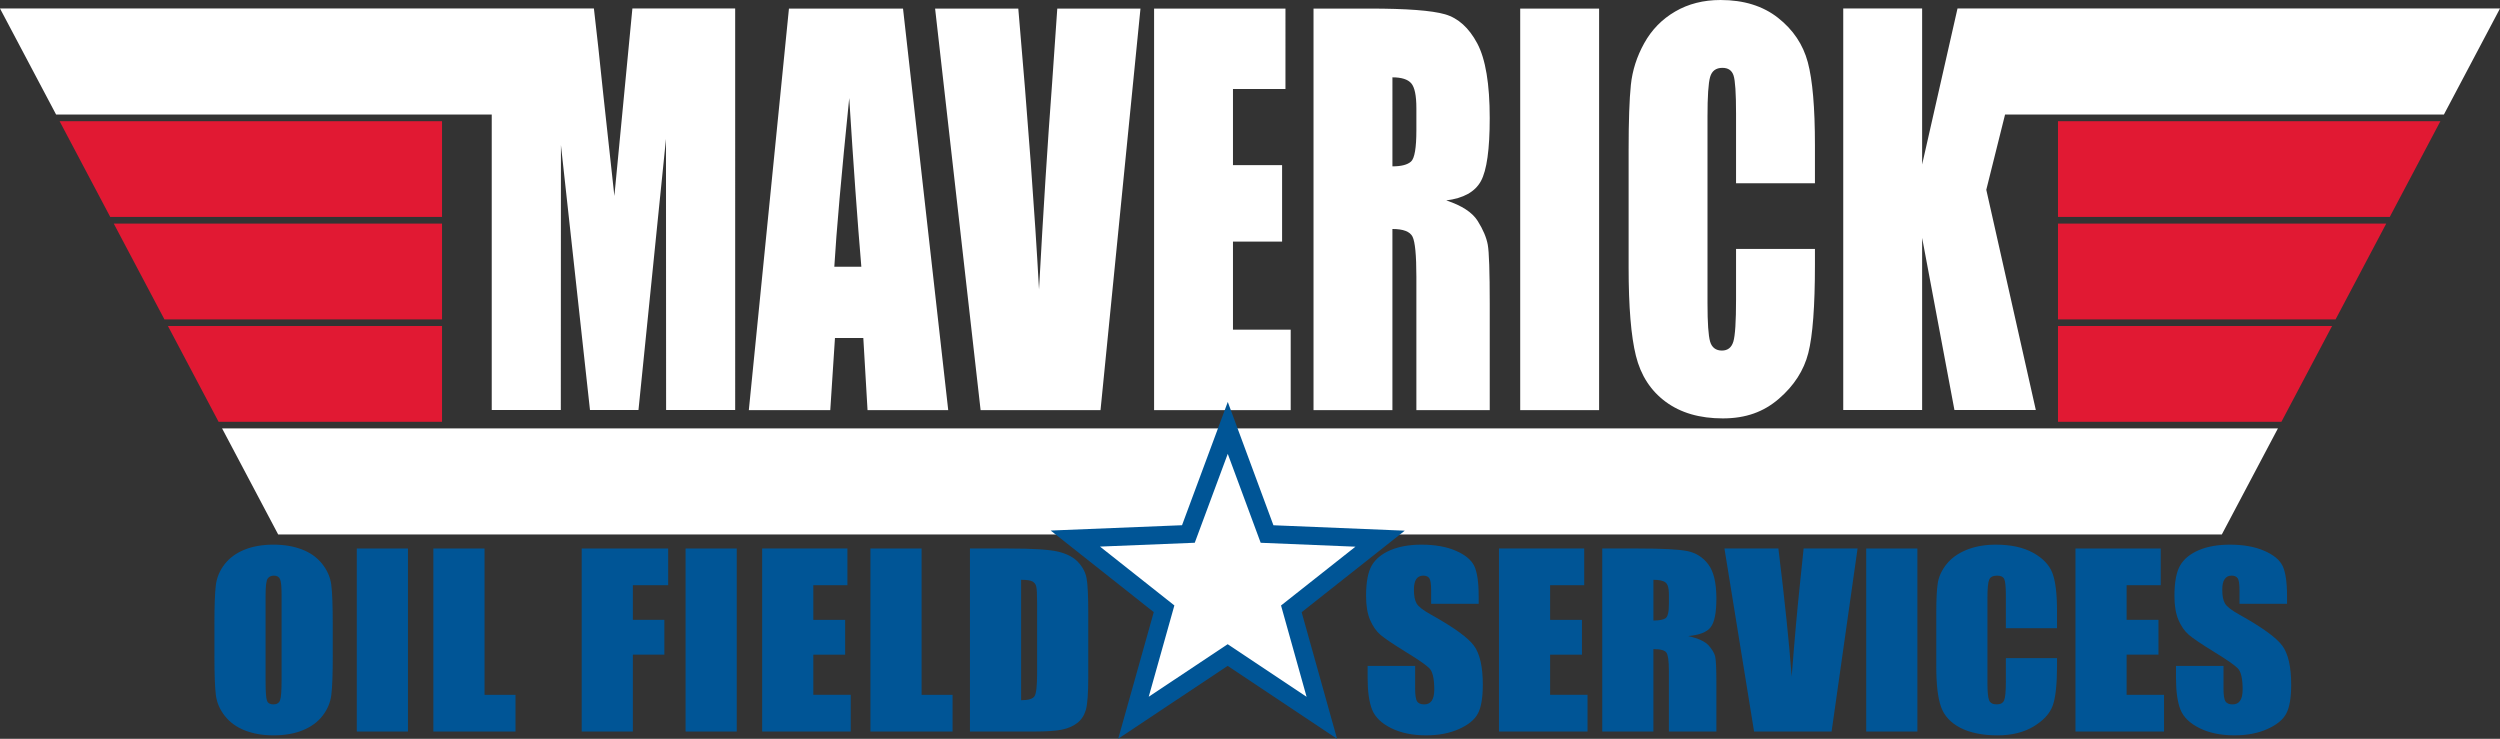
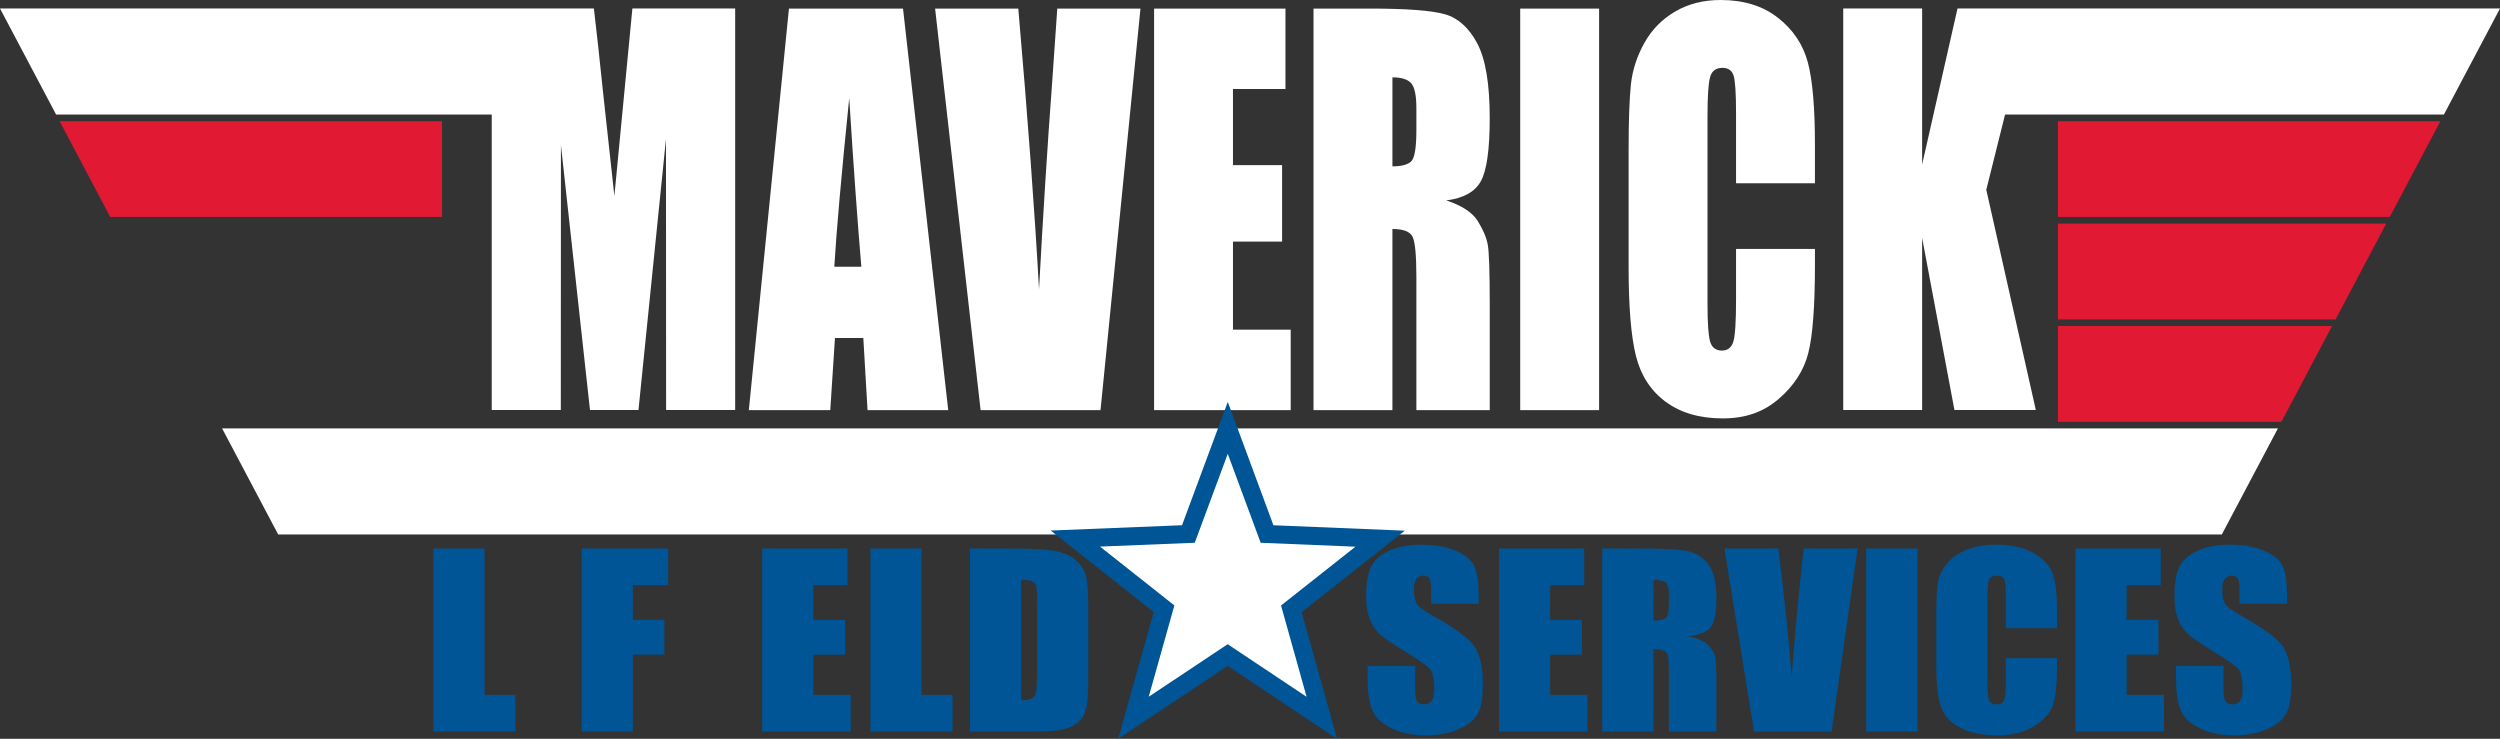
<svg xmlns="http://www.w3.org/2000/svg" id="Layer_2" viewBox="0 0 1673.21 494.47">
  <rect x="0" y="0" width="1673.21" height="494.47" fill="#333333" stroke="none" />
  <defs>
    <style>.cls-1,.cls-2{fill:#fff;}.cls-2{stroke:#005596;stroke-width:12.07px;}.cls-3{fill:#005596;}.cls-4{fill:#e11933;}</style>
  </defs>
  <g id="Layer_1-2">
    <g>
      <g>
-         <polygon class="cls-4" points="295.84 149.65 76.14 149.65 110.04 213.76 295.84 213.76 295.84 149.65" />
-         <polygon class="cls-4" points="295.84 218.19 112.39 218.19 146.29 282.29 295.84 282.29 295.84 218.19" />
        <polygon class="cls-4" points="295.84 81.11 39.89 81.11 73.79 145.21 295.84 145.21 295.84 81.11" />
        <polygon class="cls-4" points="1377.38 213.76 1563.17 213.76 1597.07 149.65 1377.38 149.65 1377.38 213.76" />
        <polygon class="cls-4" points="1377.38 282.29 1526.92 282.29 1560.82 218.19 1377.38 218.19 1377.38 282.29" />
        <polygon class="cls-4" points="1377.38 145.21 1599.42 145.21 1633.32 81.11 1377.38 81.11 1377.38 145.21" />
        <path class="cls-1" d="M1310.13,5.67l-23.68,104.4V5.67h-52.8V274.4h52.8v-115.2l21.62,115.2h54.47l-33.15-147.39,12.56-50.34h293.71l37.55-71h-363.08ZM186.19,357.73H1487.02l37.55-71H148.64l37.55,71Zm142.92-83.33h46.23l.08-177.31,19.44,177.31h32.46l18.41-181.42,.08,181.42h46.23V5.67h-68.79l-12.06,125.49-7.47-68.41c-2.25-21.92-4.33-40.94-6.23-57.07H0L37.55,76.67H329.11v197.73Zm229.72-48.2h18.97l2.83,48.28h54L604.38,5.75h-76.35l-26.85,268.73h54.51l3.14-48.28Zm9.54-160.57c2.81,44.82,5.52,82.45,8.11,112.9h-18.09c1.41-23.8,4.74-61.44,9.98-112.9Zm168.19,208.85L763.3,5.75h-55.68l-3.46,49.91c-3.02,40.18-5.95,86.19-8.76,138.02-2.82-51.27-7.44-113.93-13.87-187.93h-55.68l30.45,268.73h80.25Zm127.28-53.83h-38.63v-58.96h32.87v-51.16h-32.87V59.58h35.13V5.75h-87.93V274.49h91.43v-53.83Zm68.09-67.39c7.26,0,11.74,1.72,13.46,5.15,1.71,3.44,2.57,12.35,2.57,26.73v89.34h49.1v-70.92c0-21.7-.44-34.96-1.32-39.77-.88-4.82-3.12-10.11-6.71-15.86-3.6-5.76-10.62-10.36-21.07-13.79,11.53-1.44,19.27-5.75,23.2-12.94,3.93-7.18,5.89-21.23,5.89-42.14,0-22.88-2.78-39.56-8.34-50.01-5.57-10.45-12.76-16.94-21.59-19.49-8.82-2.54-25.69-3.82-50.62-3.82h-37.38V274.49h52.8v-121.22Zm0-101.49c6.09,0,10.29,1.33,12.58,3.97,2.3,2.65,3.45,8.22,3.45,16.71v14.73c0,11.8-1.19,18.79-3.57,20.93-2.38,2.16-6.53,3.23-12.46,3.23V51.77ZM1070.25,5.75h-52.8V274.49h52.8V5.75Zm44.56,263.16c10.03,7.41,22.77,11.12,38.23,11.12s27.39-4.38,37.54-13.14c10.15-8.76,16.71-18.96,19.68-30.59,2.97-11.65,4.45-31.38,4.45-59.21v-10.47h-52.8v33.84c0,14.78-.6,24.17-1.81,28.17-1.21,4.01-3.77,6-7.69,6s-6.7-2-7.86-5.98c-1.16-3.99-1.75-12.52-1.75-25.59V78.13c0-13.62,.58-22.48,1.75-26.58,1.16-4.1,3.91-6.14,8.24-6.14,3.83,0,6.31,1.69,7.43,5.05,1.13,3.38,1.69,11.86,1.69,25.45v46.75h52.8v-25.52c0-25.09-1.59-43.57-4.76-55.45-3.18-11.88-9.82-21.8-19.93-29.75-10.11-7.96-22.94-11.94-38.48-11.94-11.45,0-21.58,2.57-30.39,7.72-8.82,5.14-15.71,12.2-20.68,21.16-4.98,8.96-7.96,18.29-8.96,27.97-1,9.68-1.5,24.21-1.5,43.58v78.52c0,26.34,1.62,46.06,4.88,59.18,3.26,13.12,9.9,23.38,19.93,30.79Z" />
      </g>
      <g>
-         <path class="cls-3" d="M222.71,438.83c0,12.31-.31,21.02-.94,26.14-.62,5.12-2.58,9.8-5.85,14.03-3.28,4.24-7.71,7.49-13.29,9.76-5.58,2.27-12.09,3.4-19.51,3.4s-13.38-1.07-18.99-3.21c-5.61-2.14-10.12-5.36-13.54-9.65-3.42-4.29-5.45-8.95-6.1-14-.65-5.04-.98-13.87-.98-26.48v-20.96c0-12.31,.31-21.02,.94-26.14,.62-5.12,2.57-9.8,5.85-14.04,3.28-4.24,7.71-7.49,13.29-9.76,5.58-2.27,12.09-3.4,19.51-3.4,7.04,0,13.37,1.07,18.98,3.21,5.61,2.14,10.12,5.36,13.54,9.65,3.41,4.29,5.45,8.95,6.1,14,.65,5.04,.98,13.87,.98,26.48v20.96Zm-34.24-40.25c0-5.7-.34-9.34-1.02-10.93-.68-1.59-2.07-2.38-4.18-2.38-1.79,0-3.15,.64-4.1,1.93-.95,1.29-1.42,5.08-1.42,11.38v57.2c0,7.11,.31,11.5,.93,13.16,.62,1.67,2.07,2.5,4.34,2.5s3.81-.96,4.46-2.87c.65-1.91,.98-6.48,.98-13.69v-56.29Z" />
-         <path class="cls-3" d="M273.04,367.1v122.51h-34.24v-122.51h34.24Z" />
        <path class="cls-3" d="M324.29,367.1v97.94h20.73v24.57h-54.97v-122.51h34.24Z" />
        <path class="cls-3" d="M389.32,367.1h57.88v24.57h-23.64v23.18h21.08v23.29h-21.08v51.47h-34.24v-122.51Z" />
-         <path class="cls-3" d="M493.09,367.1v122.51h-34.24v-122.51h34.24Z" />
        <path class="cls-3" d="M510.1,367.1h57.06v24.57h-22.82v23.18h21.31v23.29h-21.31v26.9h25.04v24.57h-59.27v-122.51Z" />
        <path class="cls-3" d="M616.8,367.1v97.94h20.73v24.57h-54.97v-122.51h34.24Z" />
        <path class="cls-3" d="M649.17,367.1h25.58c16.51,0,27.68,.71,33.5,2.12,5.82,1.41,10.25,3.73,13.28,6.96,3.03,3.23,4.93,6.82,5.69,10.78,.76,3.96,1.14,11.74,1.14,23.34v42.9c0,11-.55,18.35-1.66,22.06-1.11,3.71-3.05,6.61-5.81,8.7-2.76,2.1-6.17,3.56-10.23,4.39-4.06,.83-10.18,1.25-18.36,1.25h-43.13v-122.51Zm34.24,20.96v80.58c4.89,0,7.89-.92,9.02-2.76,1.13-1.84,1.69-6.85,1.69-15.02v-47.6c0-5.55-.19-9.1-.56-10.67-.37-1.56-1.23-2.71-2.58-3.44-1.34-.73-3.87-1.1-7.57-1.1Z" />
      </g>
      <g>
        <path class="cls-3" d="M989.63,404.13h-31.79v-9.06c0-4.22-.41-6.92-1.22-8.07-.81-1.16-2.17-1.74-4.06-1.74-2.06,0-3.61,.78-4.67,2.34-1.06,1.56-1.58,3.92-1.58,7.09,0,4.07,.6,7.14,1.81,9.2,1.15,2.06,4.37,4.56,9.67,7.5,15.19,8.46,24.75,15.39,28.71,20.78,3.95,5.4,5.92,14.1,5.92,26.1,0,8.73-1.1,15.16-3.29,19.29-2.19,4.14-6.43,7.61-12.71,10.4-6.28,2.8-13.59,4.2-21.93,4.2-9.15,0-16.97-1.62-23.44-4.84-6.47-3.23-10.71-7.34-12.71-12.33-2-5-3.01-12.08-3.01-21.27v-8.02h31.79v14.91c0,4.59,.45,7.55,1.34,8.86,.89,1.31,2.47,1.97,4.74,1.97s3.96-.83,5.07-2.5c1.11-1.66,1.66-4.13,1.66-7.41,0-7.21-1.06-11.93-3.17-14.15-2.17-2.22-7.5-5.93-16-11.12-8.5-5.25-14.13-9.05-16.89-11.43-2.76-2.37-5.05-5.65-6.86-9.84-1.81-4.19-2.72-9.53-2.72-16.04,0-9.38,1.29-16.24,3.86-20.58,2.57-4.34,6.73-7.73,12.48-10.17,5.74-2.45,12.68-3.67,20.81-3.67,8.88,0,16.46,1.34,22.72,4,6.26,2.67,10.4,6.04,12.44,10.09,2.03,4.06,3.05,10.95,3.05,20.67v4.84Z" />
        <path class="cls-3" d="M1003.23,367.1h57.06v24.57h-22.82v23.18h21.31v23.29h-21.31v26.9h25.04v24.57h-59.27v-122.51Z" />
        <path class="cls-3" d="M1072.36,367.1h24.22c16.14,0,27.08,.58,32.79,1.74,5.71,1.16,10.38,4.13,13.98,8.9,3.6,4.77,5.4,12.38,5.4,22.82,0,9.54-1.27,15.95-3.82,19.23-2.55,3.28-7.56,5.25-15.03,5.9,6.77,1.56,11.32,3.66,13.65,6.28,2.33,2.62,3.78,5.03,4.35,7.22,.57,2.19,.85,8.23,.85,18.12v32.3h-31.79v-40.68c0-6.55-.55-10.61-1.66-12.17-1.11-1.56-4.01-2.34-8.7-2.34v55.2h-34.24v-122.51Zm34.24,20.96v27.25c3.83,0,6.52-.49,8.06-1.48,1.54-.98,2.31-4.17,2.31-9.58v-6.74c0-3.88-.74-6.43-2.23-7.64-1.49-1.21-4.2-1.82-8.14-1.82Z" />
        <path class="cls-3" d="M1243.24,367.1l-17.38,122.51h-51.88l-19.83-122.51h36.1c4.14,33.74,7.11,62.3,8.91,85.69,1.8-23.64,3.68-44.61,5.62-62.93l2.36-22.76h36.1Z" />
        <path class="cls-3" d="M1283.27,367.1v122.51h-34.24v-122.51h34.24Z" />
        <path class="cls-3" d="M1376.74,420.43h-34.24v-21.28c0-6.19-.36-10.05-1.09-11.59-.73-1.53-2.33-2.3-4.8-2.3-2.8,0-4.57,.93-5.32,2.8-.75,1.87-1.13,5.9-1.13,12.1v56.9c0,5.95,.38,9.84,1.13,11.65,.75,1.81,2.45,2.72,5.08,2.72s4.18-.91,4.96-2.73c.78-1.82,1.17-6.1,1.17-12.83v-15.41h34.24v4.78c0,12.69-.96,21.68-2.88,26.99s-6.17,9.96-12.75,13.95c-6.58,3.99-14.69,5.99-24.33,5.99s-18.28-1.69-24.78-5.07c-6.5-3.38-10.8-8.06-12.91-14.04-2.11-5.97-3.17-14.96-3.17-26.97v-35.79c0-8.83,.32-15.45,.97-19.86,.65-4.41,2.59-8.66,5.81-12.75,3.22-4.08,7.69-7.3,13.4-9.64,5.71-2.35,12.28-3.52,19.7-3.52,10.07,0,18.38,1.81,24.93,5.44,6.55,3.62,10.86,8.14,12.91,13.56,2.06,5.41,3.09,13.84,3.09,25.27v11.63Z" />
        <path class="cls-3" d="M1389.08,367.1h57.06v24.57h-22.83v23.18h21.31v23.29h-21.31v26.9h25.04v24.57h-59.27v-122.51Z" />
        <path class="cls-3" d="M1530.65,404.13h-31.79v-9.06c0-4.22-.41-6.92-1.22-8.07-.81-1.16-2.17-1.74-4.06-1.74-2.06,0-3.61,.78-4.67,2.34-1.06,1.56-1.58,3.92-1.58,7.09,0,4.07,.6,7.14,1.81,9.2,1.15,2.06,4.37,4.56,9.67,7.5,15.19,8.46,24.75,15.39,28.71,20.78,3.95,5.4,5.93,14.1,5.93,26.1,0,8.73-1.1,15.16-3.29,19.29-2.19,4.14-6.43,7.61-12.71,10.4-6.28,2.8-13.59,4.2-21.93,4.2-9.15,0-16.97-1.62-23.44-4.84-6.47-3.23-10.71-7.34-12.71-12.33-2-5-3.01-12.08-3.01-21.27v-8.02h31.79v14.91c0,4.59,.45,7.55,1.34,8.86,.89,1.31,2.47,1.97,4.74,1.97s3.96-.83,5.07-2.5c1.11-1.66,1.66-4.13,1.66-7.41,0-7.21-1.06-11.93-3.17-14.15-2.17-2.22-7.5-5.93-16-11.12-8.5-5.25-14.13-9.05-16.89-11.43-2.76-2.37-5.05-5.65-6.86-9.84-1.81-4.19-2.72-9.53-2.72-16.04,0-9.38,1.29-16.24,3.86-20.58,2.57-4.34,6.73-7.73,12.48-10.17,5.74-2.45,12.68-3.67,20.81-3.67,8.88,0,16.46,1.34,22.72,4,6.26,2.67,10.4,6.04,12.44,10.09,2.03,4.06,3.05,10.95,3.05,20.67v4.84Z" />
      </g>
      <polygon class="cls-2" points="795.37 357.39 821.73 286.38 848.02 357.41 923.69 360.53 864.27 407.49 884.68 480.42 821.67 438.41 758.61 480.37 779.09 407.45 719.7 360.45 795.37 357.39" />
    </g>
  </g>
</svg>